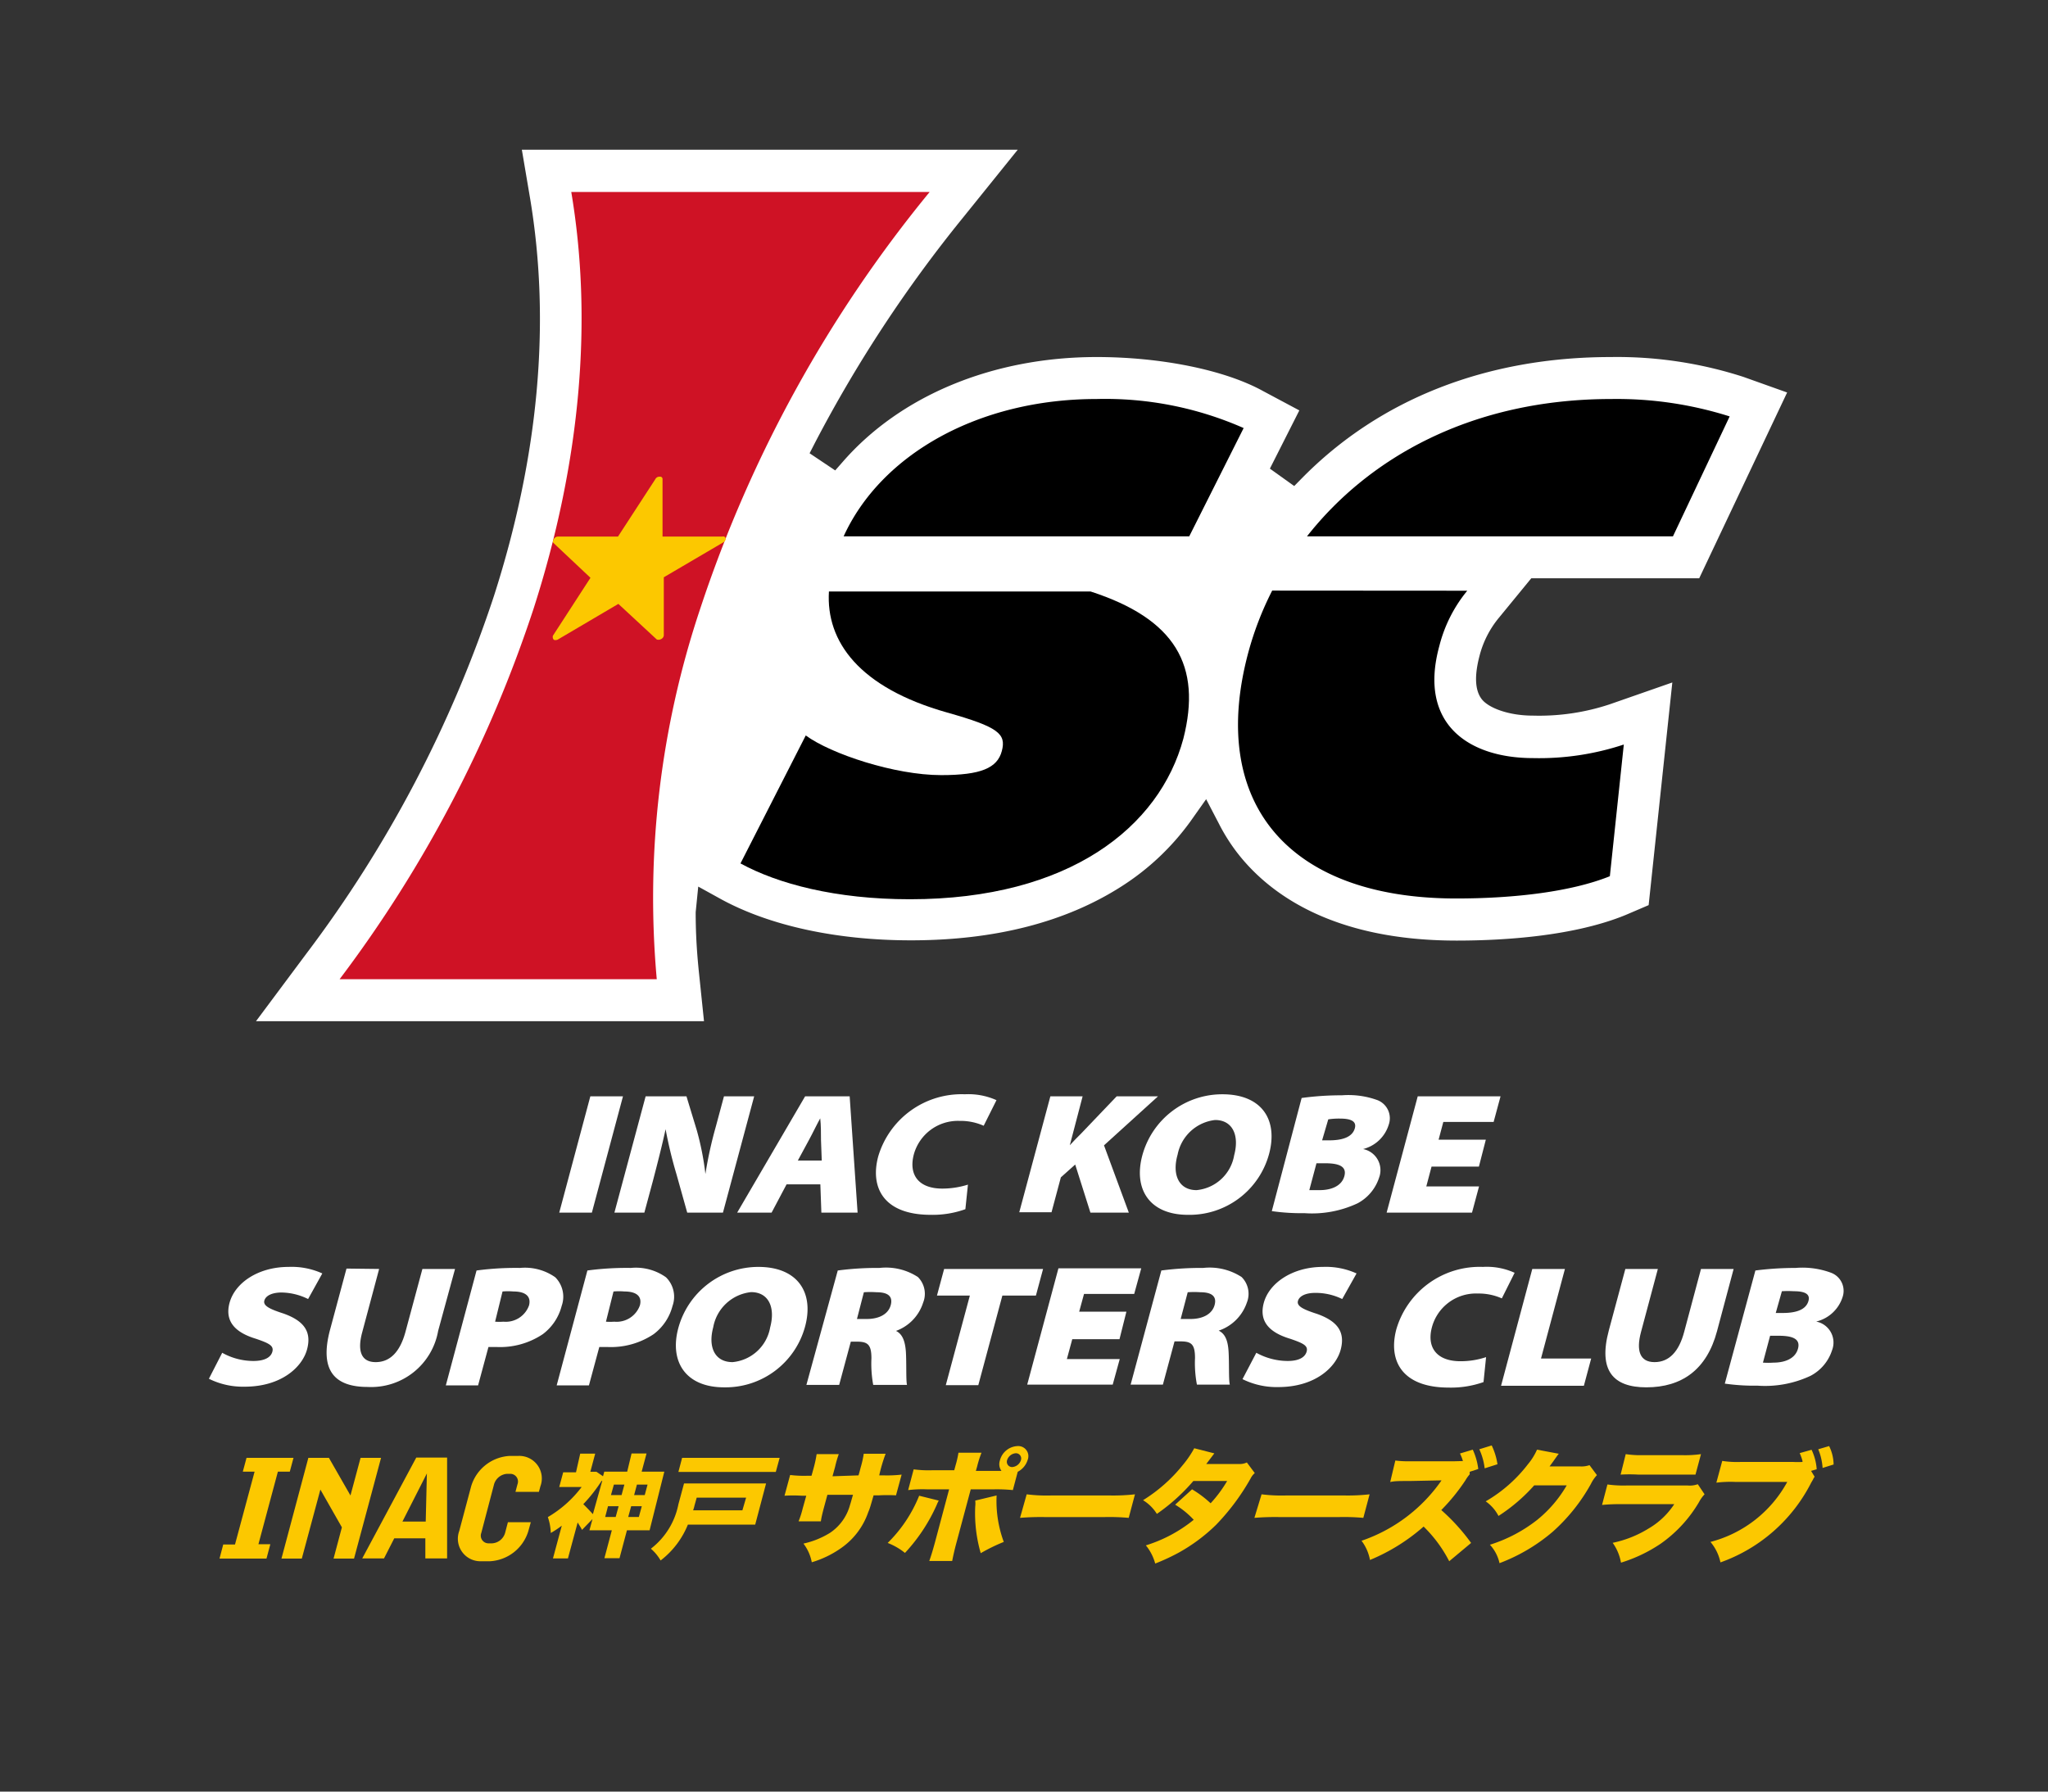
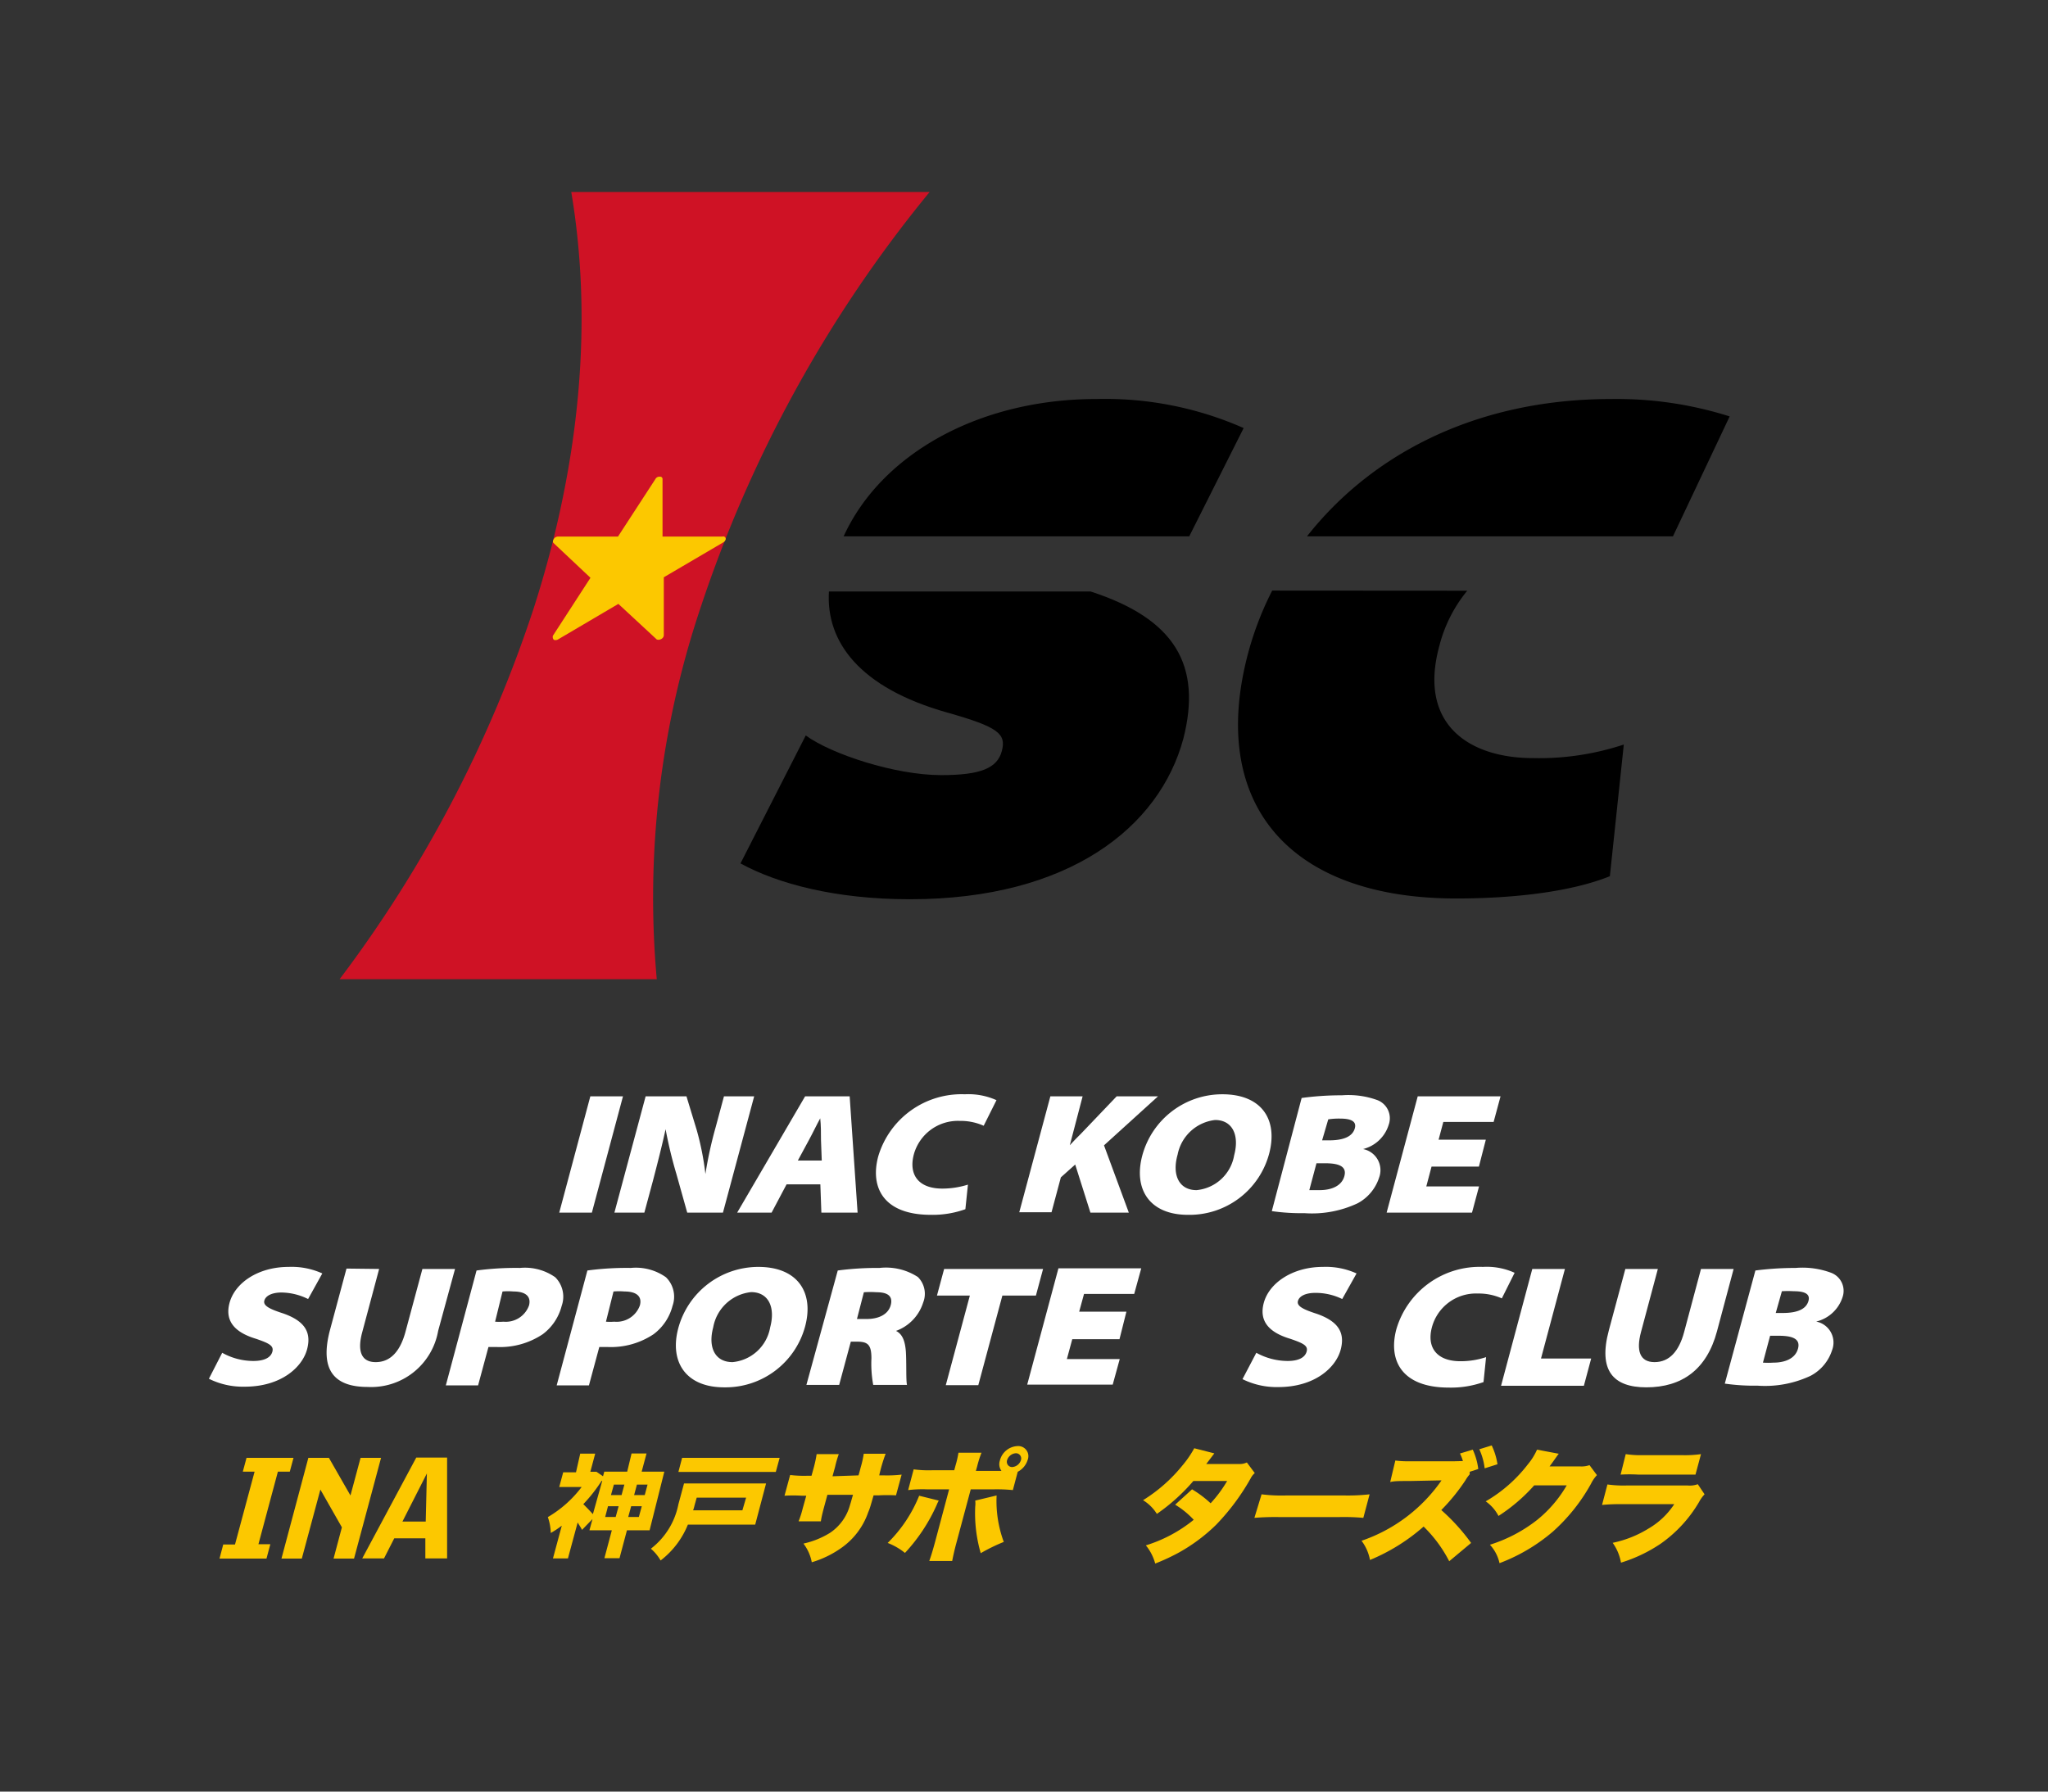
<svg xmlns="http://www.w3.org/2000/svg" width="160" height="140" viewBox="0 0 160 140">
  <rect x="0" y="0" width="160" height="140" fill="#333333" stroke="none" />
  <defs>
    <style>.cls-1{fill:none;}.cls-2{fill:#fcc800;}.cls-3{fill:#fff;}.cls-4{fill:#cf1225;}</style>
  </defs>
  <g id="logo_isc_onDark">
    <polygon class="cls-2" points="18.97 115 19.89 115 18.36 120.69 17.44 120.69 17.15 121.79 20.82 121.79 21.12 120.67 20.19 120.67 21.71 115 22.64 115 22.93 113.92 19.26 113.92 18.97 115" />
    <polygon class="cls-2" points="27.38 116.86 25.69 113.91 25.69 113.92 24.09 113.92 21.99 121.79 23.58 121.79 25.03 116.4 26.71 119.35 26.06 121.79 27.66 121.79 29.77 113.92 28.17 113.92 27.38 116.86" />
-     <path class="cls-2" d="M40.48,113.77h-.67a3.33,3.33,0,0,0-3,2.37l-.93,3.49A1.76,1.76,0,0,0,37.6,122h.68a3.32,3.32,0,0,0,3-2.37l.19-.68H39.68l-.22.84a1.13,1.13,0,0,1-1,.81H38.2a.6.6,0,0,1-.6-.81l1-3.81a1.14,1.14,0,0,1,1-.81h.24a.6.6,0,0,1,.59.81l-.16.6H42.1l.12-.44A1.76,1.76,0,0,0,40.48,113.77Z" />
    <path class="cls-2" d="M34,113.9H32.52l-4.22,7.88H30l.8-1.57h2.43l0,1.57h1.7V113.9Zm-2.56,5,1.91-3.76-.09,3.76Z" />
    <path class="cls-2" d="M59.85,115.92,59,119.14H53.74a6.69,6.69,0,0,1-2.13,2.8,3.52,3.52,0,0,0-.76-.92A5.78,5.78,0,0,0,53,117.55l.44-1.63Zm-6.56-2h7.62l-.3,1.1H53Zm5,3.11H54.43l-.17.61a3.18,3.18,0,0,1-.11.38H58Z" />
    <path class="cls-2" d="M50.13,115l.38-1.42H49.34L49,115H47.21l-.1.36-.51-.35h-.48l.38-1.42H45.33L45,115.05h-1l-.31,1.15h1.75a9,9,0,0,1-2.64,2.35,4.15,4.15,0,0,1,.23,1.24,7.1,7.1,0,0,0,.86-.57l-.69,2.56h1.17l.76-2.81c.12.21.27.42.34.58l.82-.85-.24.88h1.75l-.58,2.18h1.18l.58-2.18h1.77L51.9,115Zm-3.81,3.32c-.19-.21-.52-.56-.75-.78A12.15,12.15,0,0,0,47,115.72l.05,0Zm1.78.22h-.82l.22-.84h.83Zm.46-1.71h-.83l.23-.82h.82Zm1.35,1.71h-.83l.23-.84h.83Zm.46-1.71h-.83l.22-.82h.83Z" />
    <path class="cls-2" d="M67.07,115.29c.05-.16.08-.27.1-.35l.07-.27a7.74,7.74,0,0,0,.24-1.07h1.71a12.1,12.1,0,0,0-.5,1.69h.37a9.76,9.76,0,0,0,1.38-.06L70,116.85a12.63,12.63,0,0,0-1.33,0h-.42c-.22.75-.28,1-.42,1.32A5.66,5.66,0,0,1,65.67,121a7.87,7.87,0,0,1-2.25,1.08,3.44,3.44,0,0,0-.65-1.46,6.64,6.64,0,0,0,2.06-.83,3.81,3.81,0,0,0,1.58-2.2c.06-.17.07-.24.23-.78h-2l-.29,1.07c-.12.46-.18.72-.22,1H62.39a7.25,7.25,0,0,0,.32-1l.28-1h-.35a11.06,11.06,0,0,0-1.35,0l.44-1.62a9,9,0,0,0,1.35.06h.32l.19-.69a9.19,9.19,0,0,0,.21-1h1.73a8,8,0,0,0-.29,1l-.2.73Z" />
    <path class="cls-2" d="M73.34,117.26a2.68,2.68,0,0,0-.16.34,13.6,13.6,0,0,1-2.48,3.75,5,5,0,0,0-1.35-.78,10.85,10.85,0,0,0,2.46-3.69Zm5.79-.82a12.53,12.53,0,0,0-1.45-.06H75.84l-1.12,4.18c-.17.63-.28,1.15-.33,1.42H72.6c.13-.37.24-.71.44-1.44l1.11-4.16H72.4a9.38,9.38,0,0,0-1.45.06l.43-1.62a8.91,8.91,0,0,0,1.43.07h1.74l.1-.37a7.72,7.72,0,0,0,.23-1h1.8a8.14,8.14,0,0,0-.34,1.07l-.1.35h2a.89.89,0,0,1-.13-.79A1.49,1.49,0,0,1,79.51,113a.79.79,0,0,1,.78,1.07,1.57,1.57,0,0,1-.78.94Zm-1.27.42a9.24,9.24,0,0,0,.56,3.63,13.67,13.67,0,0,0-1.8.88,11.2,11.2,0,0,1-.43-3.65,1.94,1.94,0,0,0,0-.46Zm.82-2.76a.41.41,0,0,0,.39.54.77.77,0,0,0,.69-.54.41.41,0,0,0-.39-.54A.77.77,0,0,0,78.68,114.1Z" />
-     <path class="cls-2" d="M80.21,116.77a12.38,12.38,0,0,0,1.93.09h4.53a15.32,15.32,0,0,0,2-.09l-.49,1.84a16.92,16.92,0,0,0-1.94-.06H81.69a19.52,19.52,0,0,0-2,.06Z" />
    <path class="cls-2" d="M94.87,113.57l-.63.83,2.56,0a1.25,1.25,0,0,0,.61-.12l.62.83a1.3,1.3,0,0,0-.32.41A17.6,17.6,0,0,1,95,119.16a13.6,13.6,0,0,1-2.88,2.15,16,16,0,0,1-1.87.87,3.77,3.77,0,0,0-.73-1.42,11.12,11.12,0,0,0,3.74-2,6.79,6.79,0,0,0-1.45-1.18l1.32-1.2a8.52,8.52,0,0,1,1.45,1.09,10,10,0,0,0,1.29-1.74l-2.64,0a15,15,0,0,1-2.85,2.57,3.25,3.25,0,0,0-1.08-1.07,12.26,12.26,0,0,0,3.09-2.73,7.9,7.9,0,0,0,.91-1.33Z" />
    <path class="cls-2" d="M98.56,116.77a12.38,12.38,0,0,0,1.93.09H105a15.32,15.32,0,0,0,2-.09l-.49,1.84a16.92,16.92,0,0,0-1.94-.06H100a19.52,19.52,0,0,0-2,.06Z" />
    <path class="cls-2" d="M114.29,114.17a3.45,3.45,0,0,0-.23-.59l1-.3a5.1,5.1,0,0,1,.43,1.51l-.67.22,0,.2a2.79,2.79,0,0,0-.33.46A15.13,15.13,0,0,1,112.6,118a15.51,15.51,0,0,1,2.33,2.57L113.22,122a10.42,10.42,0,0,0-2-2.71,15,15,0,0,1-4.19,2.61,3.56,3.56,0,0,0-.66-1.5,12.52,12.52,0,0,0,6.25-4.72l-2.48.05c-.87,0-1.19,0-1.53.08l.4-1.68a7.93,7.93,0,0,0,1,.06h.53l3,0Zm2.25-1.22a5.22,5.22,0,0,1,.45,1.47l-1,.32a4.9,4.9,0,0,0-.42-1.49Z" />
    <path class="cls-2" d="M121.78,113.6a3,3,0,0,0-.18.24l-.1.14-.14.2-.3.41,2.39,0a1.89,1.89,0,0,0,.73-.1l.58.78a2.77,2.77,0,0,0-.46.67,14.23,14.23,0,0,1-3,3.76,14,14,0,0,1-4.15,2.45,3.12,3.12,0,0,0-.75-1.44,11.55,11.55,0,0,0,3.69-1.94,9.73,9.73,0,0,0,2.31-2.7l-2.54,0a13.53,13.53,0,0,1-2.79,2.39,3.17,3.17,0,0,0-1-1.14,11.26,11.26,0,0,0,3.3-2.9,4.82,4.82,0,0,0,.71-1.14Z" />
    <path class="cls-2" d="M125.58,116a9.13,9.13,0,0,0,1.51.08h4.76a1.81,1.81,0,0,0,.79-.1l.53.79a2.74,2.74,0,0,0-.43.6,10.4,10.4,0,0,1-3,3.26,11.65,11.65,0,0,1-3.1,1.48,3.77,3.77,0,0,0-.65-1.55,8.68,8.68,0,0,0,2.81-1.12,6,6,0,0,0,2-1.9h-4.11a14,14,0,0,0-1.53.06Zm1.43-2.37a7.77,7.77,0,0,0,1.37.08h3a9.05,9.05,0,0,0,1.51-.08l-.43,1.6c-.35,0-.79,0-1.45,0H128a12.17,12.17,0,0,0-1.39,0Z" />
-     <path class="cls-2" d="M141.77,115.4a.75.75,0,0,0-.12.2s-.06.11-.14.24a12.72,12.72,0,0,1-7.1,6.25,3.62,3.62,0,0,0-.78-1.6,9.57,9.57,0,0,0,6-4.69h-4.08a9.21,9.21,0,0,0-1.46.06l.46-1.7a7.53,7.53,0,0,0,1.45.08h4.08a6.49,6.49,0,0,0,.74,0v0l0-.07a3.57,3.57,0,0,0-.22-.62l.93-.26a4.25,4.25,0,0,1,.4,1.52l-.44.13ZM142.9,113a3.33,3.33,0,0,1,.35,1.44l-.86.27a4.54,4.54,0,0,0-.34-1.46Z" />
    <path class="cls-3" d="M48.67,85.67l-2.43,9.09H43.69l2.43-9.09Z" />
    <path class="cls-3" d="M48,94.76l2.44-9.09h3.19l.8,2.63a21.82,21.82,0,0,1,.68,3.44h0a31.62,31.62,0,0,1,.81-3.69l.64-2.38h2.36l-2.44,9.09H53.69l-.84-3A33.94,33.94,0,0,1,52,88.24h0c-.3,1.37-.64,2.69-1,4.07l-.66,2.45Z" />
    <path class="cls-3" d="M61.45,92.55l-1.17,2.21H57.59l5.31-9.09h3.48L67,94.76H64.17l-.08-2.21Zm2.75-1.86-.06-1.6c0-.52,0-1.18-.06-1.7h0c-.29.52-.6,1.18-.89,1.71l-.86,1.59Z" />
    <path class="cls-3" d="M75.42,94.49a7.57,7.57,0,0,1-2.7.44c-3.68,0-4.76-2.12-4.11-4.56a6.79,6.79,0,0,1,6.77-4.86,5.34,5.34,0,0,1,2.47.46l-1,2a4.43,4.43,0,0,0-1.88-.38,3.57,3.57,0,0,0-3.58,2.63c-.41,1.57.36,2.66,2.23,2.66a6.7,6.7,0,0,0,2-.31Z" />
    <path class="cls-3" d="M82.06,85.67h2.52l-1,3.82h0c.29-.32.6-.63.9-.93l2.76-2.89h3.23L86.25,89.5l1.94,5.26h-3L84,91l-1.12,1-.73,2.73H79.63Z" />
    <path class="cls-3" d="M99.15,90.16a6.44,6.44,0,0,1-6.34,4.77c-3,0-4.27-2-3.57-4.63a6.47,6.47,0,0,1,6.26-4.79C98.57,85.51,99.86,87.49,99.15,90.16ZM92,90.23C91.55,91.8,92.1,93,93.48,93a3.29,3.29,0,0,0,2.94-2.73c.42-1.56-.13-2.75-1.49-2.75A3.37,3.37,0,0,0,92,90.23Z" />
    <path class="cls-3" d="M101.69,85.8a22.72,22.72,0,0,1,3.15-.21,6.63,6.63,0,0,1,2.78.38,1.52,1.52,0,0,1,.87,1.93,2.81,2.81,0,0,1-2,1.89v0a1.68,1.68,0,0,1,1.25,2.24,3.49,3.49,0,0,1-1.68,2,8.38,8.38,0,0,1-4.15.77,16.17,16.17,0,0,1-2.55-.16Zm.6,7.2c.19,0,.43,0,.81,0,.89,0,1.72-.31,1.93-1.1s-.49-1-1.52-1h-.66Zm1-3.89h.54c1.18,0,1.81-.32,2-.89s-.23-.81-1.13-.81a5.46,5.46,0,0,0-.93.06Z" />
    <path class="cls-3" d="M115.54,91.16h-3.7l-.41,1.55h4.12L115,94.76h-6.67l2.43-9.09h6.47l-.54,2h-3.93l-.37,1.39h3.69Z" />
    <path class="cls-3" d="M17.36,105.71a5,5,0,0,0,2.44.64c.85,0,1.36-.27,1.48-.73s-.25-.65-1.27-1c-1.43-.43-2.5-1.22-2.08-2.8S20.18,99,22.54,99a5.79,5.79,0,0,1,2.64.51l-1.11,2A4.79,4.79,0,0,0,22,101c-.75,0-1.25.25-1.35.64s.4.65,1.49,1c1.61.57,2.22,1.42,1.85,2.8s-2,2.92-4.88,2.92a6,6,0,0,1-2.79-.62Z" />
    <path class="cls-3" d="M29.62,99.16,28.3,104.1c-.39,1.43-.11,2.34,1.05,2.34s1.91-.85,2.32-2.34L33,99.16h2.55L34.23,104a5.31,5.31,0,0,1-5.51,4.38c-2.61,0-3.77-1.32-2.94-4.45l1.29-4.8Z" />
    <path class="cls-3" d="M37.23,99.28a22.93,22.93,0,0,1,3.39-.2,4.11,4.11,0,0,1,2.76.73,2.15,2.15,0,0,1,.5,2.24,4,4,0,0,1-1.48,2.21,6,6,0,0,1-3.56,1c-.28,0-.52,0-.68,0l-.81,3H34.83Zm1.45,4a4.37,4.37,0,0,0,.65,0,1.93,1.93,0,0,0,2-1.27c.17-.66-.21-1.09-1.22-1.09a4.82,4.82,0,0,0-.85,0Z" />
    <path class="cls-3" d="M45.89,99.28a22.93,22.93,0,0,1,3.39-.2,4.06,4.06,0,0,1,2.75.73,2.13,2.13,0,0,1,.51,2.24,4,4,0,0,1-1.48,2.21,6,6,0,0,1-3.56,1c-.28,0-.52,0-.68,0l-.81,3H43.49Zm1.45,4a4.37,4.37,0,0,0,.65,0,1.93,1.93,0,0,0,2-1.27c.18-.66-.2-1.09-1.21-1.09a4.82,4.82,0,0,0-.85,0Z" />
    <path class="cls-3" d="M62.9,103.65a6.44,6.44,0,0,1-6.33,4.76c-3,0-4.28-2-3.58-4.62A6.48,6.48,0,0,1,59.25,99C62.32,99,63.61,101,62.9,103.65Zm-7.18.07c-.42,1.56.13,2.72,1.51,2.72a3.29,3.29,0,0,0,2.94-2.72c.42-1.57-.13-2.75-1.49-2.75A3.36,3.36,0,0,0,55.72,103.72Z" />
    <path class="cls-3" d="M65.45,99.28a23.39,23.39,0,0,1,3.26-.2,4.57,4.57,0,0,1,3,.71,1.85,1.85,0,0,1,.41,2A3.46,3.46,0,0,1,70,104v0c.53.26.71.85.77,1.6.06.93,0,2.27.09,2.62H68.22a9.23,9.23,0,0,1-.14-2.08c0-1.09-.3-1.3-1.15-1.3h-.46l-.91,3.38H63Zm1.5,3.79h.76c1,0,1.7-.4,1.88-1.09s-.23-1-1.1-1a7,7,0,0,0-1,0Z" />
    <path class="cls-3" d="M75.77,101.24H73.2l.56-2.08h7.73l-.56,2.08H78.31l-1.88,7H73.89Z" />
    <path class="cls-3" d="M87.46,104.65H83.77l-.42,1.55h4.13l-.55,2H80.25l2.44-9.09h6.47l-.55,2H84.69l-.38,1.39H88Z" />
-     <path class="cls-3" d="M90.73,99.28a23.67,23.67,0,0,1,3.27-.2,4.59,4.59,0,0,1,3,.71,1.85,1.85,0,0,1,.41,2,3.5,3.5,0,0,1-2.2,2.19l0,0c.54.26.72.85.77,1.6.06.93,0,2.27.1,2.62H93.51a9,9,0,0,1-.15-2.08c0-1.09-.29-1.3-1.14-1.3h-.46l-.91,3.38H88.33Zm1.51,3.79H93c1,0,1.7-.4,1.89-1.09s-.24-1-1.1-1a7,7,0,0,0-1,0Z" />
    <path class="cls-3" d="M98.15,105.71a5.1,5.1,0,0,0,2.45.64c.85,0,1.35-.27,1.48-.73s-.25-.65-1.27-1c-1.44-.43-2.5-1.22-2.08-2.8S101,99,103.34,99a5.79,5.79,0,0,1,2.64.51l-1.12,2a4.7,4.7,0,0,0-2.11-.48c-.75,0-1.25.25-1.35.64s.4.65,1.49,1c1.61.57,2.22,1.42,1.85,2.8s-2,2.92-4.88,2.92a6,6,0,0,1-2.79-.62Z" />
    <path class="cls-3" d="M115.9,108a7.64,7.64,0,0,1-2.71.43c-3.68,0-4.75-2.12-4.1-4.56A6.78,6.78,0,0,1,115.85,99a5.23,5.23,0,0,1,2.48.46l-1,2a4.43,4.43,0,0,0-1.88-.38,3.56,3.56,0,0,0-3.58,2.63c-.42,1.56.35,2.66,2.23,2.66a6.31,6.31,0,0,0,2-.32Z" />
    <path class="cls-3" d="M119.71,99.16h2.55l-1.87,7h3.92l-.57,2.13h-6.47Z" />
    <path class="cls-3" d="M129.52,99.16l-1.32,4.94c-.38,1.43-.1,2.34,1.06,2.34s1.91-.85,2.31-2.34l1.32-4.94h2.55l-1.3,4.87c-.8,3-2.75,4.38-5.52,4.38-2.6,0-3.77-1.32-2.93-4.45l1.29-4.8Z" />
    <path class="cls-3" d="M137.14,99.28a24.6,24.6,0,0,1,3.14-.2,6.44,6.44,0,0,1,2.78.38,1.51,1.51,0,0,1,.88,1.93,2.86,2.86,0,0,1-2.05,1.88v0a1.67,1.67,0,0,1,1.24,2.24,3.45,3.45,0,0,1-1.68,2,8.36,8.36,0,0,1-4.14.77,16.42,16.42,0,0,1-2.56-.16Zm.59,7.2a6,6,0,0,0,.82,0c.89,0,1.71-.31,1.92-1.1s-.49-1-1.51-1h-.67Zm1-3.88h.54c1.19,0,1.81-.32,2-.89s-.22-.81-1.13-.81a7.56,7.56,0,0,0-.93,0Z" />
-     <path class="cls-3" d="M20,79.8l3.92-5.26a96.41,96.41,0,0,0,14.68-28c3.49-10.9,4.43-21.32,2.82-31l-.65-3.84H79.51l-4.32,5.36A104.42,104.42,0,0,0,63.65,34.64l-.4.78,2,1.34.58-.66c4.53-5.21,11.77-8.2,19.85-8.2,5,0,10,1,13,2.66l2.83,1.51-2.3,4.55,1.9,1.36.59-.6c6.09-6.2,14.44-9.48,24.16-9.48a32.09,32.09,0,0,1,10.34,1.55l3.42,1.22-6.87,14.52H119.63l-2.5,3.05a7.65,7.65,0,0,0-1.54,3c-.41,1.56-.36,2.69.16,3.38s2.09,1.3,4,1.3a17.48,17.48,0,0,0,6-.88l4.9-1.71-1.85,17.4L127,71.5c-4,1.64-9.4,2-13.2,2-9.81,0-14.75-3.75-17.17-6.9a14.55,14.55,0,0,1-1.4-2.23l-1-1.92L93,64.19a19.69,19.69,0,0,1-5.39,5.08c-4.36,2.79-9.89,4.21-16.44,4.21-5.78,0-11-1.13-14.81-3.2l-1.81-1-.2,2c0,1.9.12,3.43.27,4.86L55,79.8Z" />
    <path class="cls-4" d="M72.63,15h-28c1.65,9.82.81,20.86-2.93,32.52a99.68,99.68,0,0,1-15.17,29H51.31a71.17,71.17,0,0,1,3.41-29A101.46,101.46,0,0,1,72.63,15Z" />
    <path class="cls-2" d="M56.44,41.93H51.76l0-4.49a.18.18,0,0,0-.2-.19h-.05a.35.35,0,0,0-.31.19l-2.92,4.49H43.58a.39.39,0,0,0-.35.27l0,0a.21.21,0,0,0,0,.22l2.9,2.73-2.93,4.52a.32.32,0,0,0,0,.21.19.19,0,0,0,.13.14l.08,0a.41.41,0,0,0,.18-.05l4.72-2.78,3,2.78a.4.4,0,0,0,.27,0,.44.44,0,0,0,.2-.13.34.34,0,0,0,.08-.21l0-4.52,4.65-2.73a.39.39,0,0,0,.18-.22l0,0A.19.19,0,0,0,56.44,41.93Z" />
    <path d="M97.16,33.45a26.78,26.78,0,0,0-11.49-2.27c-9.25,0-16.85,4.35-19.76,10.73h27Z" />
    <path d="M74,55.68c4,1.13,4.62,1.66,4.27,3s-1.64,1.89-4.74,1.89c-3.63,0-8.62-1.66-10.58-3.1l-5.1,10c2.91,1.59,7.42,2.8,13.24,2.8,12.48,0,19.51-5.67,21.36-12.55,1.45-5.7-.61-9.35-7.25-11.5H64.76C64.52,50.13,67.12,53.74,74,55.68Z" />
    <path d="M99.39,46.15A24.92,24.92,0,0,0,97.52,51c-3.14,11.72,3.1,19.21,16.25,19.21,4.54,0,9-.53,12-1.74l1.09-10.29a21,21,0,0,1-7.09,1.06c-5,0-9-2.64-7.32-8.77a11.06,11.06,0,0,1,2.18-4.31Z" />
    <path d="M135.13,32.54a29.16,29.16,0,0,0-9.24-1.36c-10.88,0-18.93,4.56-23.78,10.73H130.7Z" />
  </g>
</svg>